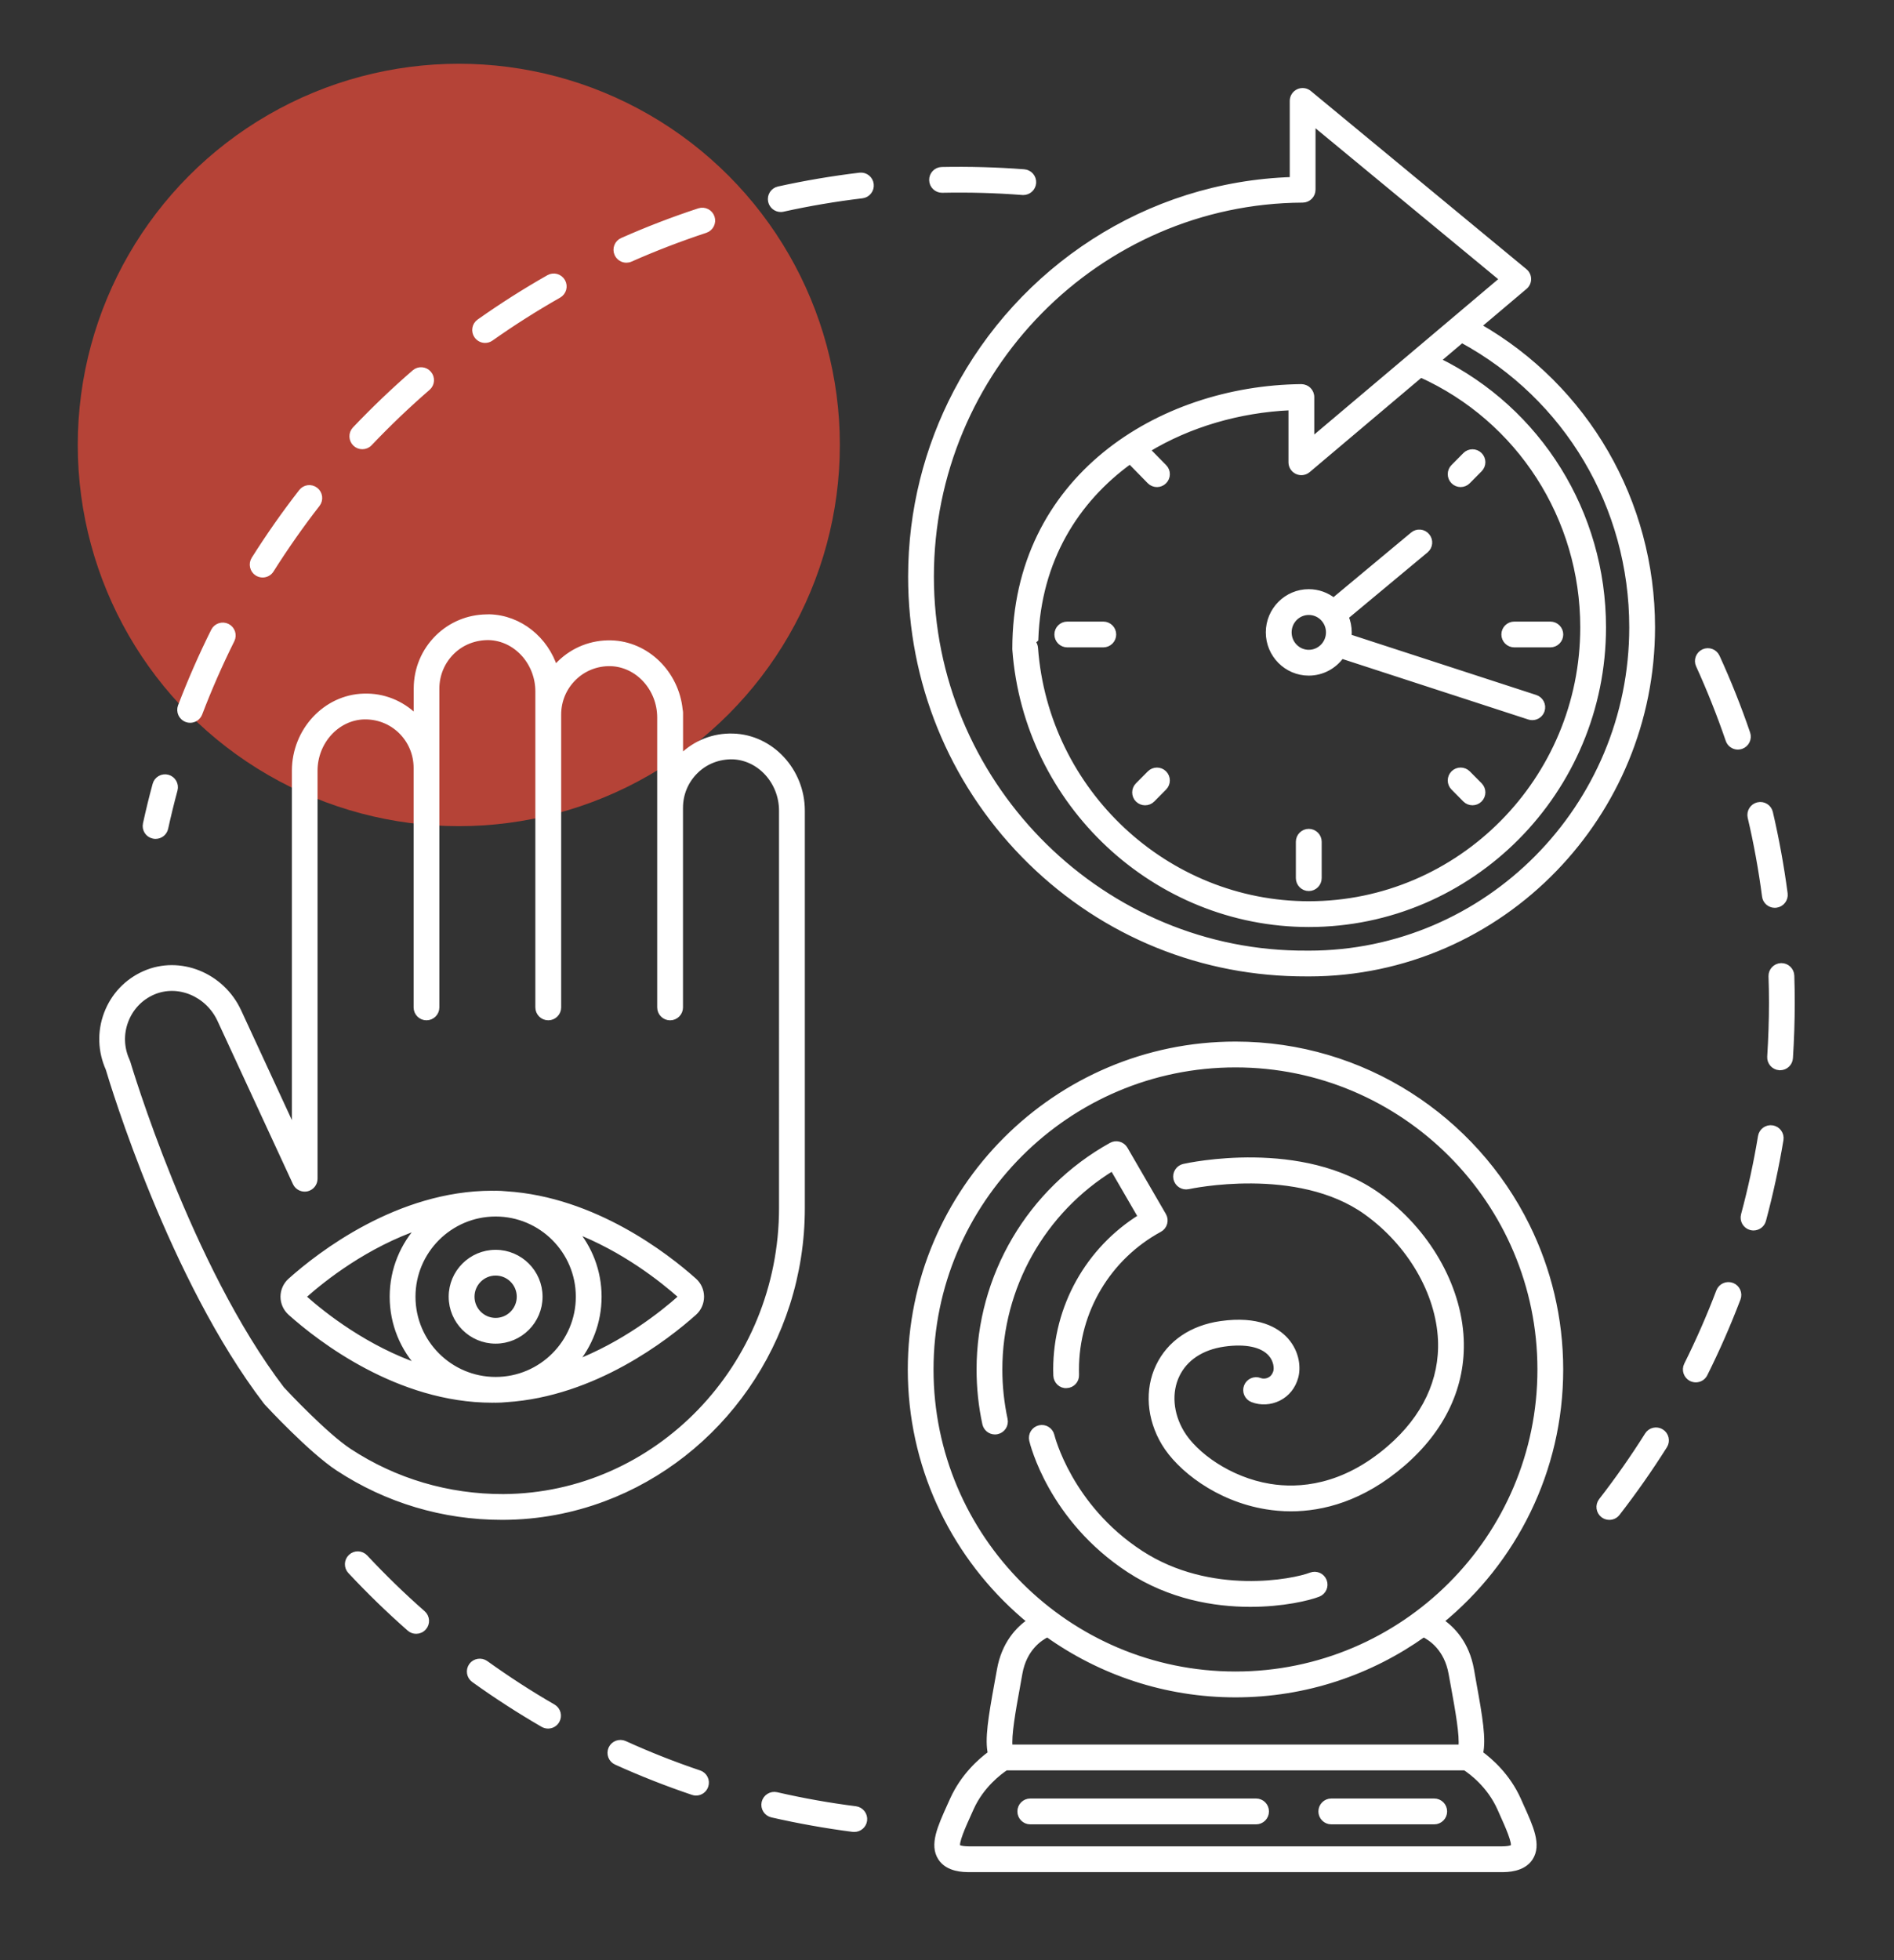
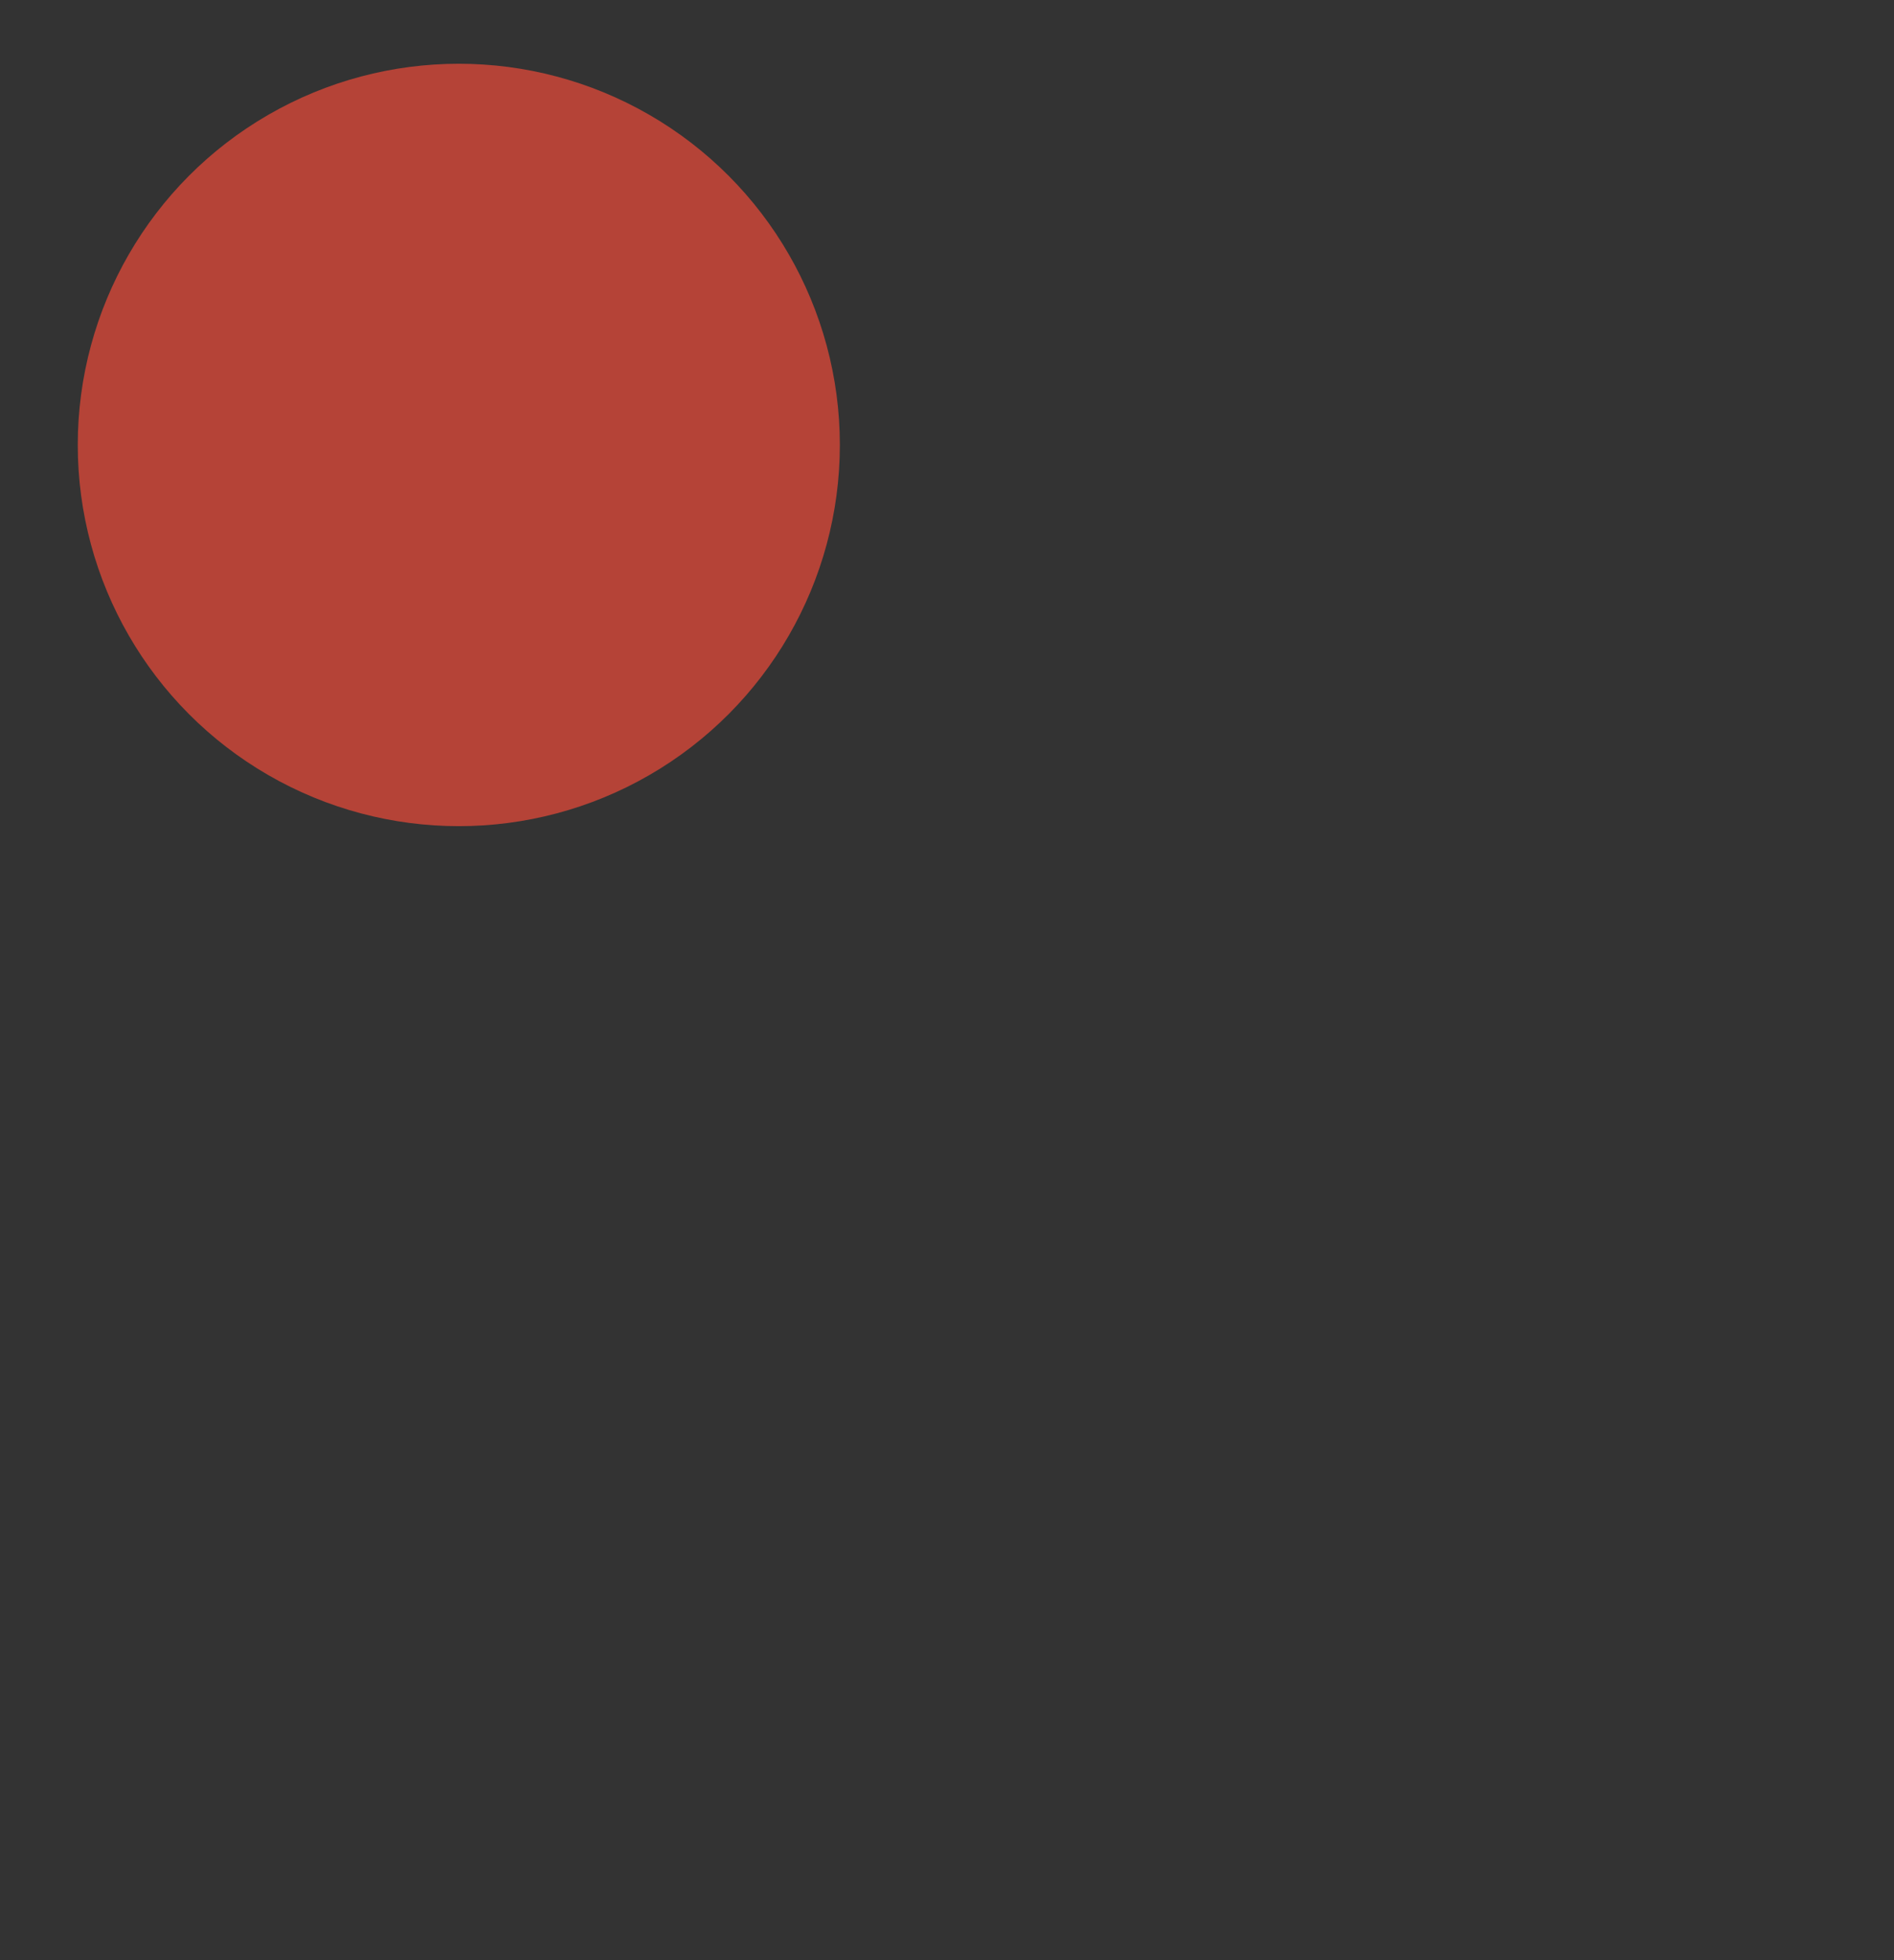
<svg xmlns="http://www.w3.org/2000/svg" version="1.1" id="Calque_1" x="0px" y="0px" width="87px" height="90px" viewBox="0 0 87 90" enable-background="new 0 0 87 90" xml:space="preserve">
  <rect x="0" y="0" width="87" height="90" fill="#333333" stroke="none" />
  <circle fill="#B54337" cx="21.075" cy="20.43" r="17.503" />
-   <path fill="#FFFFFF" stroke="#FFFFFF" stroke-width="0.25" stroke-miterlimit="10" d="M21.902,15.422  c-0.149-0.21-0.1-0.502,0.112-0.65c1.026-0.725,2.099-1.407,3.191-2.027c0.226-0.127,0.509-0.049,0.637,0.176  c0.128,0.224,0.049,0.509-0.176,0.637c-1.065,0.604-2.113,1.269-3.114,1.976c-0.082,0.059-0.176,0.086-0.27,0.086  C22.137,15.62,21.994,15.551,21.902,15.422z M28.773,11.937c0.063,0,0.128-0.013,0.189-0.041c1.119-0.495,2.278-0.94,3.442-1.324  c0.245-0.081,0.379-0.344,0.299-0.589c-0.081-0.245-0.344-0.379-0.591-0.297c-1.193,0.391-2.381,0.848-3.53,1.358  c-0.235,0.103-0.341,0.379-0.236,0.615C28.425,11.833,28.595,11.937,28.773,11.937z M35.864,9.609c0.032,0,0.066-0.003,0.1-0.011  c1.196-0.265,2.419-0.472,3.638-0.617c0.256-0.031,0.438-0.263,0.408-0.52c-0.03-0.255-0.262-0.439-0.52-0.408  c-1.246,0.149-2.501,0.361-3.728,0.632c-0.252,0.055-0.41,0.305-0.354,0.557C35.457,9.46,35.649,9.609,35.864,9.609z M43.271,8.726  c0.003,0,0.006,0,0.01,0c1.224-0.026,2.471,0.009,3.688,0.103c0.012,0.001,0.023,0.001,0.037,0.001c0.24,0,0.445-0.186,0.464-0.43  c0.02-0.258-0.172-0.482-0.429-0.502c-1.248-0.096-2.525-0.131-3.779-0.106c-0.259,0.006-0.463,0.22-0.456,0.477  C42.81,8.523,43.017,8.726,43.271,8.726z M16.643,20.501c0.122,0,0.247-0.047,0.338-0.146c0.845-0.889,1.742-1.746,2.668-2.548  c0.197-0.169,0.216-0.464,0.046-0.659c-0.166-0.195-0.464-0.217-0.657-0.048c-0.949,0.822-1.868,1.7-2.735,2.612  c-0.176,0.186-0.168,0.482,0.019,0.661C16.41,20.458,16.525,20.501,16.643,20.501z M11.814,26.319  c0.078,0.048,0.164,0.072,0.249,0.072c0.155,0,0.308-0.077,0.396-0.219c0.655-1.037,1.366-2.052,2.118-3.019  c0.159-0.204,0.121-0.498-0.082-0.656c-0.205-0.159-0.497-0.122-0.654,0.083c-0.771,0.991-1.501,2.031-2.172,3.095  C11.532,25.893,11.598,26.182,11.814,26.319z M7.045,38.381c0.034,0.008,0.067,0.011,0.101,0.011c0.216,0,0.409-0.149,0.456-0.367  c0.13-0.591,0.275-1.183,0.43-1.758c0.067-0.249-0.08-0.505-0.328-0.573c-0.249-0.067-0.506,0.08-0.572,0.329  c-0.161,0.589-0.309,1.196-0.441,1.802C6.634,38.078,6.792,38.327,7.045,38.381z M8.568,33.032c0.053,0.021,0.11,0.03,0.165,0.03  c0.19,0,0.365-0.115,0.437-0.3c0.436-1.143,0.934-2.278,1.481-3.375c0.115-0.231,0.021-0.512-0.208-0.627  c-0.231-0.115-0.513-0.021-0.628,0.209c-0.562,1.125-1.071,2.289-1.519,3.46C8.207,32.67,8.327,32.939,8.568,33.032z M75.673,65.885  c-0.653,1.037-1.365,2.054-2.117,3.021c-0.159,0.207-0.12,0.498,0.081,0.656c0.087,0.066,0.188,0.098,0.286,0.098  c0.141,0,0.279-0.062,0.37-0.181c0.771-0.992,1.501-2.035,2.171-3.097c0.136-0.218,0.07-0.507-0.149-0.644  C76.098,65.602,75.809,65.666,75.673,65.885z M81.813,44.346c-0.258,0.008-0.461,0.224-0.452,0.481  c0.014,0.402,0.021,0.806,0.021,1.211c0,0.824-0.029,1.659-0.081,2.479c-0.017,0.257,0.179,0.48,0.435,0.497  c0.009,0,0.021,0.001,0.032,0.001c0.243,0,0.45-0.189,0.465-0.437c0.054-0.84,0.083-1.695,0.083-2.54c0-0.416-0.007-0.828-0.02-1.24  c-0.01-0.252-0.217-0.452-0.467-0.452C81.822,44.346,81.817,44.346,81.813,44.346z M77.688,63.298  c0.065,0.031,0.139,0.048,0.208,0.048c0.173,0,0.336-0.095,0.416-0.259c0.562-1.125,1.072-2.289,1.519-3.464  c0.091-0.239-0.029-0.511-0.27-0.601c-0.24-0.092-0.513,0.029-0.604,0.27c-0.435,1.144-0.933,2.28-1.48,3.377  C77.363,62.9,77.457,63.181,77.688,63.298z M81.415,51.795c-0.258-0.043-0.496,0.13-0.538,0.385  c-0.199,1.207-0.463,2.421-0.781,3.603c-0.067,0.249,0.079,0.506,0.328,0.573c0.04,0.011,0.083,0.016,0.122,0.016  c0.206,0,0.396-0.137,0.451-0.346c0.326-1.213,0.595-2.456,0.801-3.694C81.84,52.078,81.669,51.837,81.415,51.795z M79.389,33.975  c0.065,0.195,0.246,0.317,0.439,0.317c0.052,0,0.102-0.009,0.153-0.025c0.243-0.083,0.374-0.35,0.291-0.594  c-0.405-1.187-0.877-2.37-1.4-3.513c-0.106-0.234-0.382-0.339-0.618-0.231c-0.233,0.107-0.339,0.383-0.229,0.618  C78.534,31.664,78.992,32.818,79.389,33.975z M81.063,41.152c0.03,0.235,0.231,0.405,0.463,0.405c0.021,0,0.04,0,0.059-0.004  c0.256-0.033,0.438-0.268,0.405-0.523c-0.165-1.247-0.392-2.498-0.677-3.721c-0.058-0.251-0.309-0.407-0.561-0.348  c-0.251,0.058-0.407,0.31-0.35,0.562C80.683,38.714,80.904,39.936,81.063,41.152z M25.409,78.371  c-1.061-0.611-2.103-1.288-3.098-2.002c-0.21-0.148-0.502-0.102-0.653,0.106c-0.149,0.211-0.103,0.502,0.108,0.653  c1.019,0.732,2.088,1.422,3.175,2.051c0.073,0.042,0.155,0.063,0.233,0.063c0.162,0,0.318-0.082,0.405-0.233  C25.709,78.784,25.632,78.5,25.409,78.371z M39.3,83.057c-1.216-0.153-2.438-0.372-3.629-0.646  c-0.254-0.057-0.503,0.101-0.562,0.351c-0.058,0.253,0.1,0.503,0.351,0.561c1.223,0.279,2.477,0.503,3.722,0.663  c0.021,0.002,0.04,0.002,0.06,0.002c0.233,0,0.434-0.172,0.464-0.407C39.738,83.323,39.554,83.09,39.3,83.057z M28.306,80.908  c1.146,0.518,2.327,0.983,3.516,1.384c0.051,0.019,0.1,0.026,0.151,0.026c0.193,0,0.375-0.123,0.44-0.319  c0.084-0.244-0.048-0.51-0.292-0.591c-1.16-0.391-2.314-0.846-3.431-1.354c-0.234-0.104-0.513-0.001-0.619,0.235  C27.967,80.525,28.068,80.802,28.306,80.908z M16.777,71.505c-0.178-0.19-0.472-0.201-0.661-0.024  c-0.188,0.176-0.199,0.473-0.021,0.661c0.856,0.915,1.769,1.803,2.713,2.632c0.088,0.081,0.198,0.116,0.309,0.116  c0.13,0,0.258-0.053,0.35-0.159c0.17-0.192,0.151-0.487-0.043-0.659C18.502,73.264,17.612,72.396,16.777,71.505z M57.698,82.703  H47.324c-0.258,0-0.466,0.21-0.466,0.468c0,0.259,0.208,0.468,0.466,0.468h10.374c0.259,0,0.466-0.209,0.466-0.468  C58.164,82.913,57.957,82.703,57.698,82.703z M65.881,82.703h-4.729c-0.258,0-0.467,0.21-0.467,0.468  c0,0.259,0.209,0.468,0.467,0.468h4.729c0.258,0,0.467-0.209,0.467-0.468C66.348,82.913,66.139,82.703,65.881,82.703z   M70.147,56.298c0.98,1.988,1.533,4.22,1.533,6.583c0,4.648-2.141,8.814-5.491,11.554c0.528,0.358,1.183,1.032,1.396,2.238  c0.038,0.224,0.078,0.443,0.116,0.661c0.276,1.515,0.444,2.527,0.297,3.179c0.456,0.334,1.258,1.032,1.747,2.126l0.121,0.272  c0.455,1.003,0.814,1.797,0.428,2.395c-0.34,0.527-1.074,0.527-1.316,0.527H44.523c-0.242,0-0.977,0-1.316-0.527  c-0.386-0.598-0.027-1.392,0.425-2.395l0.123-0.272c0.491-1.094,1.292-1.792,1.747-2.126c-0.147-0.651,0.021-1.664,0.296-3.179  c0.041-0.218,0.08-0.438,0.12-0.661c0.213-1.206,0.867-1.88,1.394-2.238c-0.198-0.161-0.393-0.328-0.58-0.499  c-3.015-2.734-4.908-6.678-4.908-11.055c0-8.234,6.696-14.932,14.929-14.932C62.622,47.949,67.71,51.358,70.147,56.298z   M66.664,76.836c-0.204-1.148-0.93-1.627-1.273-1.795c-2.441,1.739-5.422,2.768-8.639,2.768c-3.219,0-6.199-1.028-8.64-2.768  c-0.347,0.168-1.071,0.647-1.274,1.795c-0.039,0.225-0.082,0.447-0.119,0.665c-0.174,0.953-0.403,2.207-0.329,2.724h20.725  c0.072-0.517-0.156-1.771-0.329-2.724C66.744,77.283,66.704,77.061,66.664,76.836z M68.895,83.021  c-0.476-1.06-1.316-1.677-1.6-1.861H46.208c-0.281,0.186-1.129,0.809-1.6,1.861l-0.123,0.274c-0.226,0.499-0.604,1.334-0.493,1.506  c0,0,0.084,0.099,0.531,0.099h24.455c0.447,0,0.531-0.099,0.532-0.099c0.109-0.172-0.268-1.007-0.493-1.506L68.895,83.021z   M70.746,62.881c0-7.718-6.278-13.997-13.994-13.997c-7.718,0-13.996,6.279-13.996,13.997c0,7.715,6.278,13.991,13.996,13.991  C64.468,76.872,70.746,70.596,70.746,62.881z M51.105,53.63l1.299,2.24c-2.417,1.499-3.901,4.144-3.901,7.011  c0,0.092,0.002,0.185,0.006,0.279c0.01,0.259,0.233,0.471,0.482,0.45c0.259-0.007,0.46-0.224,0.449-0.48  c-0.001-0.083-0.003-0.169-0.003-0.249c0-2.688,1.468-5.15,3.828-6.433c0.111-0.061,0.194-0.164,0.226-0.285  c0.035-0.119,0.018-0.25-0.044-0.358l-1.769-3.049c-0.128-0.219-0.408-0.295-0.631-0.172c-3.741,2.077-6.064,6.02-6.064,10.297  c0,0.836,0.087,1.675,0.264,2.487c0.048,0.22,0.24,0.37,0.455,0.37c0.034,0,0.068-0.004,0.101-0.011  c0.252-0.054,0.412-0.304,0.357-0.556c-0.16-0.748-0.243-1.521-0.243-2.291C45.917,59.096,47.894,55.596,51.105,53.63z   M60.555,73.194c0.241-0.093,0.36-0.362,0.267-0.604c-0.095-0.241-0.364-0.358-0.605-0.266c-0.779,0.305-4.621,1.076-7.828-1.016  c-3.271-2.134-4.071-5.361-4.078-5.395c-0.061-0.251-0.31-0.408-0.562-0.348c-0.251,0.059-0.407,0.309-0.349,0.562  c0.035,0.146,0.88,3.615,4.478,5.963c1.867,1.217,3.903,1.563,5.549,1.563C58.931,73.654,60.115,73.366,60.555,73.194z   M58.313,63.361c-0.139,0.07-0.311,0.081-0.447,0.027c-0.24-0.091-0.511,0.028-0.604,0.27c-0.092,0.239,0.028,0.511,0.27,0.603  c0.385,0.149,0.823,0.126,1.204-0.065c0.38-0.191,0.658-0.534,0.775-0.966c0.117-0.415,0.071-1.104-0.436-1.685  c-0.424-0.48-1.289-1.006-2.995-0.764c-1.338,0.191-2.355,0.886-2.864,1.952c-0.515,1.075-0.419,2.395,0.259,3.526  c0.685,1.149,2.447,2.554,4.705,2.917c0.335,0.054,0.711,0.091,1.116,0.091c1.438,0,3.266-0.447,5.143-2.068  c1.842-1.593,2.768-3.572,2.671-5.722c-0.111-2.449-1.565-4.97-3.8-6.577c-3.501-2.518-8.711-1.385-8.931-1.336  c-0.252,0.057-0.41,0.307-0.354,0.559c0.058,0.251,0.307,0.407,0.557,0.354c0.053-0.012,5.028-1.087,8.183,1.183  c2.007,1.443,3.314,3.688,3.413,5.861c0.081,1.854-0.729,3.572-2.349,4.971c-2.137,1.848-4.17,1.979-5.499,1.763  c-1.873-0.303-3.457-1.472-4.053-2.473c-0.517-0.863-0.597-1.854-0.218-2.646c0.37-0.776,1.134-1.282,2.154-1.429  c1.009-0.144,1.775,0.018,2.16,0.456c0.259,0.294,0.284,0.651,0.239,0.817C58.548,63.2,58.416,63.311,58.313,63.361z M4.977,49.068  c-0.359-0.804-0.39-1.7-0.077-2.527c0.316-0.832,0.936-1.486,1.748-1.842c1.608-0.707,3.546,0.076,4.316,1.744l2.569,5.555v-16.61  c0-1.838,1.425-3.37,3.179-3.416c0.885-0.029,1.718,0.305,2.354,0.924c0.021,0.02,0.043,0.041,0.063,0.06v-1.338  c0-0.9,0.351-1.738,0.992-2.364c0.602-0.583,1.382-0.905,2.214-0.919c0.048-0.001,0.095-0.005,0.144-0.004  c1.4,0.037,2.594,1.024,3.015,2.358c0.07-0.082,0.144-0.162,0.222-0.239c0.635-0.619,1.47-0.945,2.356-0.923  c1.64,0.043,2.997,1.39,3.162,3.071c0.009,0.039,0.017,0.078,0.017,0.119v0.227v1.847c0.02-0.02,0.04-0.041,0.061-0.06  c0.635-0.62,1.466-0.952,2.354-0.925c1.753,0.047,3.179,1.578,3.179,3.417v18.243c0,6.125-3.809,11.367-9.115,13.348  c-1.44,0.538-2.99,0.837-4.604,0.845c-0.024,0-0.05,0-0.075,0c-2.682,0-5.279-0.774-7.518-2.244  c-1.251-0.821-3.197-2.92-3.279-3.009c-0.012-0.011-0.02-0.021-0.029-0.034C7.896,58.722,5.187,49.778,4.977,49.068z M7.022,45.554  c-0.58,0.254-1.024,0.723-1.249,1.318c-0.229,0.602-0.204,1.254,0.064,1.837c0.011,0.021,0.019,0.043,0.025,0.065  c0.029,0.093,2.788,9.389,7.088,15.011c0.181,0.195,1.991,2.125,3.092,2.848c2.105,1.381,4.54,2.097,7.076,2.092  c7.054-0.038,12.791-5.985,12.791-13.259V37.223c0-1.336-1.019-2.45-2.269-2.484c-0.63-0.007-1.228,0.218-1.679,0.66  c-0.461,0.448-0.713,1.049-0.713,1.694v9.163c0,0.257-0.211,0.467-0.468,0.467c-0.258,0-0.467-0.21-0.467-0.467v-9.163v-4.149  c0-1.336-1.018-2.45-2.27-2.483c-0.624-0.012-1.226,0.217-1.678,0.659c-0.461,0.447-0.713,1.049-0.713,1.693v13.442  c0,0.257-0.209,0.467-0.467,0.467s-0.469-0.21-0.469-0.467V32.813v-0.372v-0.694c0-1.336-1.017-2.45-2.266-2.482  c-0.626-0.007-1.228,0.217-1.681,0.659c-0.458,0.448-0.712,1.049-0.712,1.694v3.202v0.438v10.997c0,0.257-0.209,0.467-0.467,0.467  s-0.466-0.21-0.466-0.467V35.258c0-0.644-0.255-1.245-0.713-1.693c-0.455-0.441-1.048-0.669-1.681-0.659  c-1.251,0.032-2.269,1.148-2.269,2.483v18.734c0,0.218-0.152,0.407-0.367,0.456c-0.212,0.044-0.432-0.062-0.523-0.261l-3.461-7.482  C9.557,45.626,8.17,45.053,7.022,45.554z M13.341,60.276c-0.21-0.188-0.332-0.457-0.332-0.738c0-0.28,0.122-0.549,0.332-0.736  c1.349-1.204,4.953-4.005,9.272-4.005c0.03,0,0.057,0.004,0.086,0.004c0.023,0,0.044-0.004,0.067-0.004  c0.166,0,0.328,0.01,0.491,0.026c4.029,0.258,7.348,2.834,8.629,3.979l0,0c0.211,0.188,0.329,0.456,0.329,0.736  c0,0.281-0.118,0.551-0.329,0.738c-1.281,1.145-4.6,3.723-8.629,3.979c-0.163,0.017-0.325,0.025-0.491,0.025  c-0.023,0-0.044-0.002-0.067-0.002c-0.029,0-0.056,0.002-0.086,0.002C18.294,64.28,14.689,61.48,13.341,60.276z M13.943,59.538  c0,0.017,0.008,0.031,0.019,0.042c0.898,0.802,2.861,2.351,5.347,3.189c-0.795-0.846-1.284-1.981-1.284-3.231  c0-1.248,0.489-2.384,1.283-3.23c-2.485,0.838-4.447,2.389-5.346,3.19C13.951,59.509,13.943,59.523,13.943,59.538z M26.373,56.47  c0.705,0.829,1.136,1.897,1.136,3.068c0,1.172-0.431,2.242-1.136,3.07c2.269-0.865,4.049-2.275,4.891-3.028  c0.013-0.011,0.019-0.025,0.019-0.042c0-0.015-0.006-0.029-0.019-0.04C30.421,58.746,28.642,57.335,26.373,56.47z M18.96,59.538  c0,2.1,1.706,3.809,3.807,3.809c2.1,0,3.808-1.709,3.808-3.809c0-2.098-1.708-3.807-3.808-3.807  C20.666,55.731,18.96,57.44,18.96,59.538z M20.735,59.538c0-1.119,0.911-2.028,2.031-2.028c1.119,0,2.031,0.909,2.031,2.028  c0,1.121-0.912,2.03-2.031,2.03C21.646,61.568,20.735,60.659,20.735,59.538z M21.671,59.538c0,0.605,0.492,1.098,1.096,1.098  s1.095-0.492,1.095-1.098c0-0.604-0.491-1.096-1.095-1.096S21.671,58.935,21.671,59.538z M41.839,26.477  c0-3.051,0.752-5.93,2.076-8.462c2.953-5.643,8.753-9.557,15.454-9.762v-3.62c0-0.18,0.103-0.345,0.268-0.422  c0.163-0.076,0.356-0.052,0.495,0.063l9.903,8.18c0.108,0.088,0.171,0.219,0.171,0.357c0.002,0.139-0.06,0.27-0.167,0.359  l-2.128,1.798c4.945,2.828,7.987,8.067,7.987,13.835c0,4.313-1.715,8.229-4.489,11.096c-2.866,2.964-6.869,4.808-11.289,4.808  l-0.542-0.005c-4.762-0.09-9.221-2.027-12.559-5.452C43.679,35.82,41.839,31.284,41.839,26.477z M59.838,9.178  c-9.41,0.047-17.065,7.808-17.065,17.299c0,9.359,7.545,17.117,16.819,17.293l0.533,0.004c8.181,0,14.839-6.716,14.839-14.971  c0-5.546-2.986-10.572-7.816-13.19l-1.101,0.932c4.641,2.276,7.599,7.009,7.599,12.258c0,7.519-6.067,13.636-13.525,13.636  c-7.047,0-12.974-5.542-13.495-12.615c0-0.011-0.001-0.022-0.001-0.035v-0.001c0-7.804,6.613-11.958,13.148-12.026  c0.001,0,0.001,0,0.003,0c0,0,0.001,0,0.003,0c0.012,0,0.024,0.002,0.035,0.004c0.019,0.001,0.038,0.001,0.055,0.006  c0.016,0.002,0.027,0.008,0.042,0.013c0.015,0.003,0.032,0.007,0.046,0.014c0.013,0.005,0.026,0.013,0.038,0.02  c0.015,0.007,0.029,0.014,0.042,0.022c0.016,0.011,0.03,0.024,0.045,0.037c0.008,0.007,0.018,0.013,0.025,0.021v0  c0.044,0.043,0.078,0.093,0.102,0.151c0.003,0.006,0.003,0.013,0.005,0.018c0.009,0.023,0.017,0.045,0.021,0.07  c0.008,0.03,0.01,0.061,0.01,0.092v1.99l6.535-5.516c0.006-0.005,0.011-0.01,0.016-0.014l2.217-1.873l-8.71-7.192V8.71  C60.302,8.969,60.095,9.176,59.838,9.178z M60.078,21.582c-0.139,0.117-0.334,0.144-0.497,0.067  c-0.167-0.077-0.271-0.243-0.271-0.424v-2.517v-0.053l-0.064,0.058c-2.313,0.109-4.608,0.763-6.546,1.94l0.778,0.791  c0.182,0.185,0.179,0.48-0.007,0.661c-0.09,0.089-0.208,0.134-0.327,0.134c-0.12,0-0.241-0.046-0.334-0.14l-0.903-0.922  c-2.479,1.792-4.209,4.534-4.337,8.174l-0.135,0.122c0.071,0.079,0.117,0.18,0.122,0.292c0.491,6.583,6.006,11.74,12.563,11.74  c6.944,0,12.593-5.697,12.593-12.702c0-5.031-2.916-9.551-7.45-11.598L60.078,21.582z M64.898,24.548  c0.197-0.166,0.492-0.138,0.655,0.061c0.167,0.198,0.14,0.493-0.059,0.658l-3.67,3.054c0.092,0.22,0.142,0.461,0.142,0.715  c0,0.069-0.005,0.137-0.011,0.203l8.574,2.79c0.245,0.08,0.38,0.344,0.3,0.59c-0.064,0.198-0.247,0.321-0.443,0.321  c-0.049,0-0.099-0.007-0.144-0.022l-8.62-2.805c-0.336,0.473-0.884,0.783-1.505,0.783c-1.019,0-1.848-0.835-1.848-1.86  s0.829-1.859,1.848-1.859c0.431,0,0.826,0.15,1.142,0.399L64.898,24.548z M60.118,28.111c-0.504,0-0.913,0.414-0.913,0.924  c0,0.511,0.409,0.926,0.913,0.926c0.505,0,0.915-0.415,0.915-0.926C61.033,28.524,60.623,28.111,60.118,28.111z M60.118,38.182  c-0.257,0-0.468,0.209-0.468,0.467v1.67c0,0.258,0.211,0.468,0.468,0.468c0.258,0,0.468-0.21,0.468-0.468v-1.67  C60.586,38.391,60.376,38.182,60.118,38.182z M50.681,28.665h-1.657c-0.259,0-0.466,0.209-0.466,0.467  c0,0.257,0.207,0.467,0.466,0.467h1.657c0.257,0,0.466-0.209,0.466-0.467C51.146,28.874,50.938,28.665,50.681,28.665z   M69.557,29.599h1.658c0.257,0,0.467-0.209,0.467-0.467c0-0.258-0.21-0.467-0.467-0.467h-1.658c-0.258,0-0.467,0.209-0.467,0.467  C69.09,29.39,69.299,29.599,69.557,29.599z M52.814,35.505l-0.546,0.549c-0.182,0.184-0.181,0.479,0.001,0.661  c0.093,0.09,0.213,0.135,0.331,0.135c0.119,0,0.24-0.045,0.332-0.138l0.543-0.548c0.183-0.184,0.182-0.479-0.002-0.661  C53.291,35.321,52.995,35.323,52.814,35.505z M67.093,22.238c0.121,0,0.24-0.046,0.332-0.139l0.545-0.55  c0.182-0.183,0.18-0.479-0.004-0.66c-0.183-0.182-0.479-0.181-0.661,0.004l-0.543,0.548c-0.182,0.184-0.18,0.479,0.003,0.661  C66.854,22.193,66.975,22.238,67.093,22.238z M67.425,35.505c-0.182-0.183-0.478-0.184-0.66-0.003  c-0.183,0.182-0.185,0.477-0.003,0.661l0.543,0.548c0.092,0.093,0.214,0.138,0.332,0.138c0.12,0,0.238-0.045,0.329-0.135  c0.184-0.182,0.186-0.477,0.004-0.661L67.425,35.505z" />
</svg>